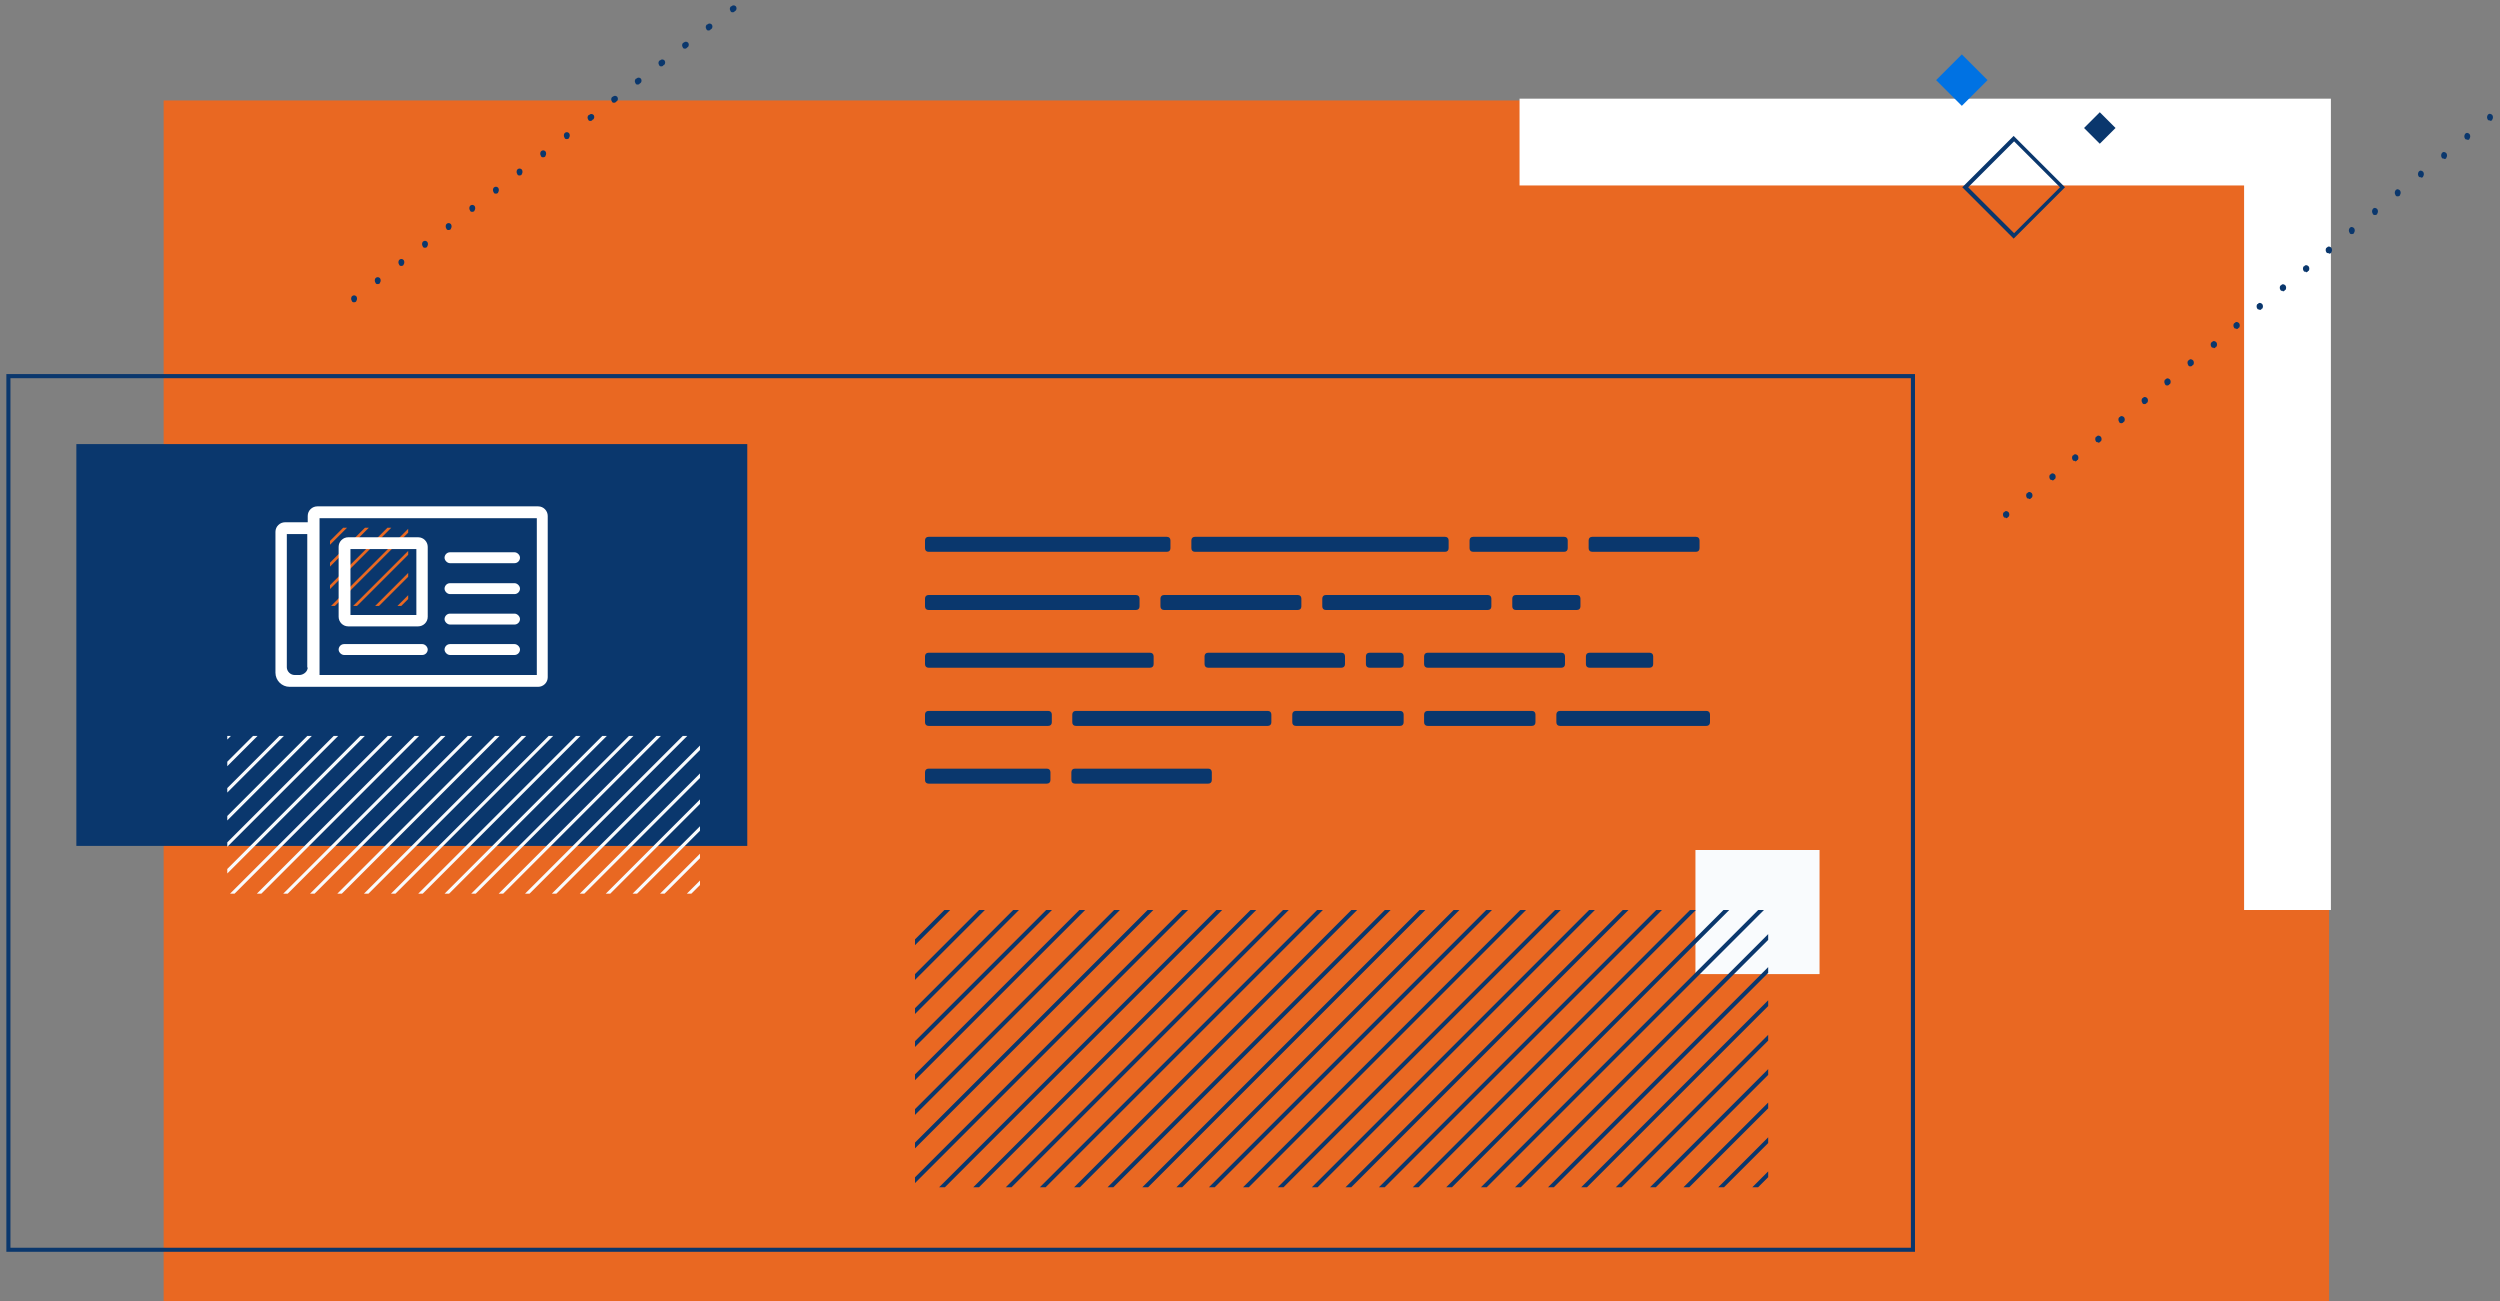
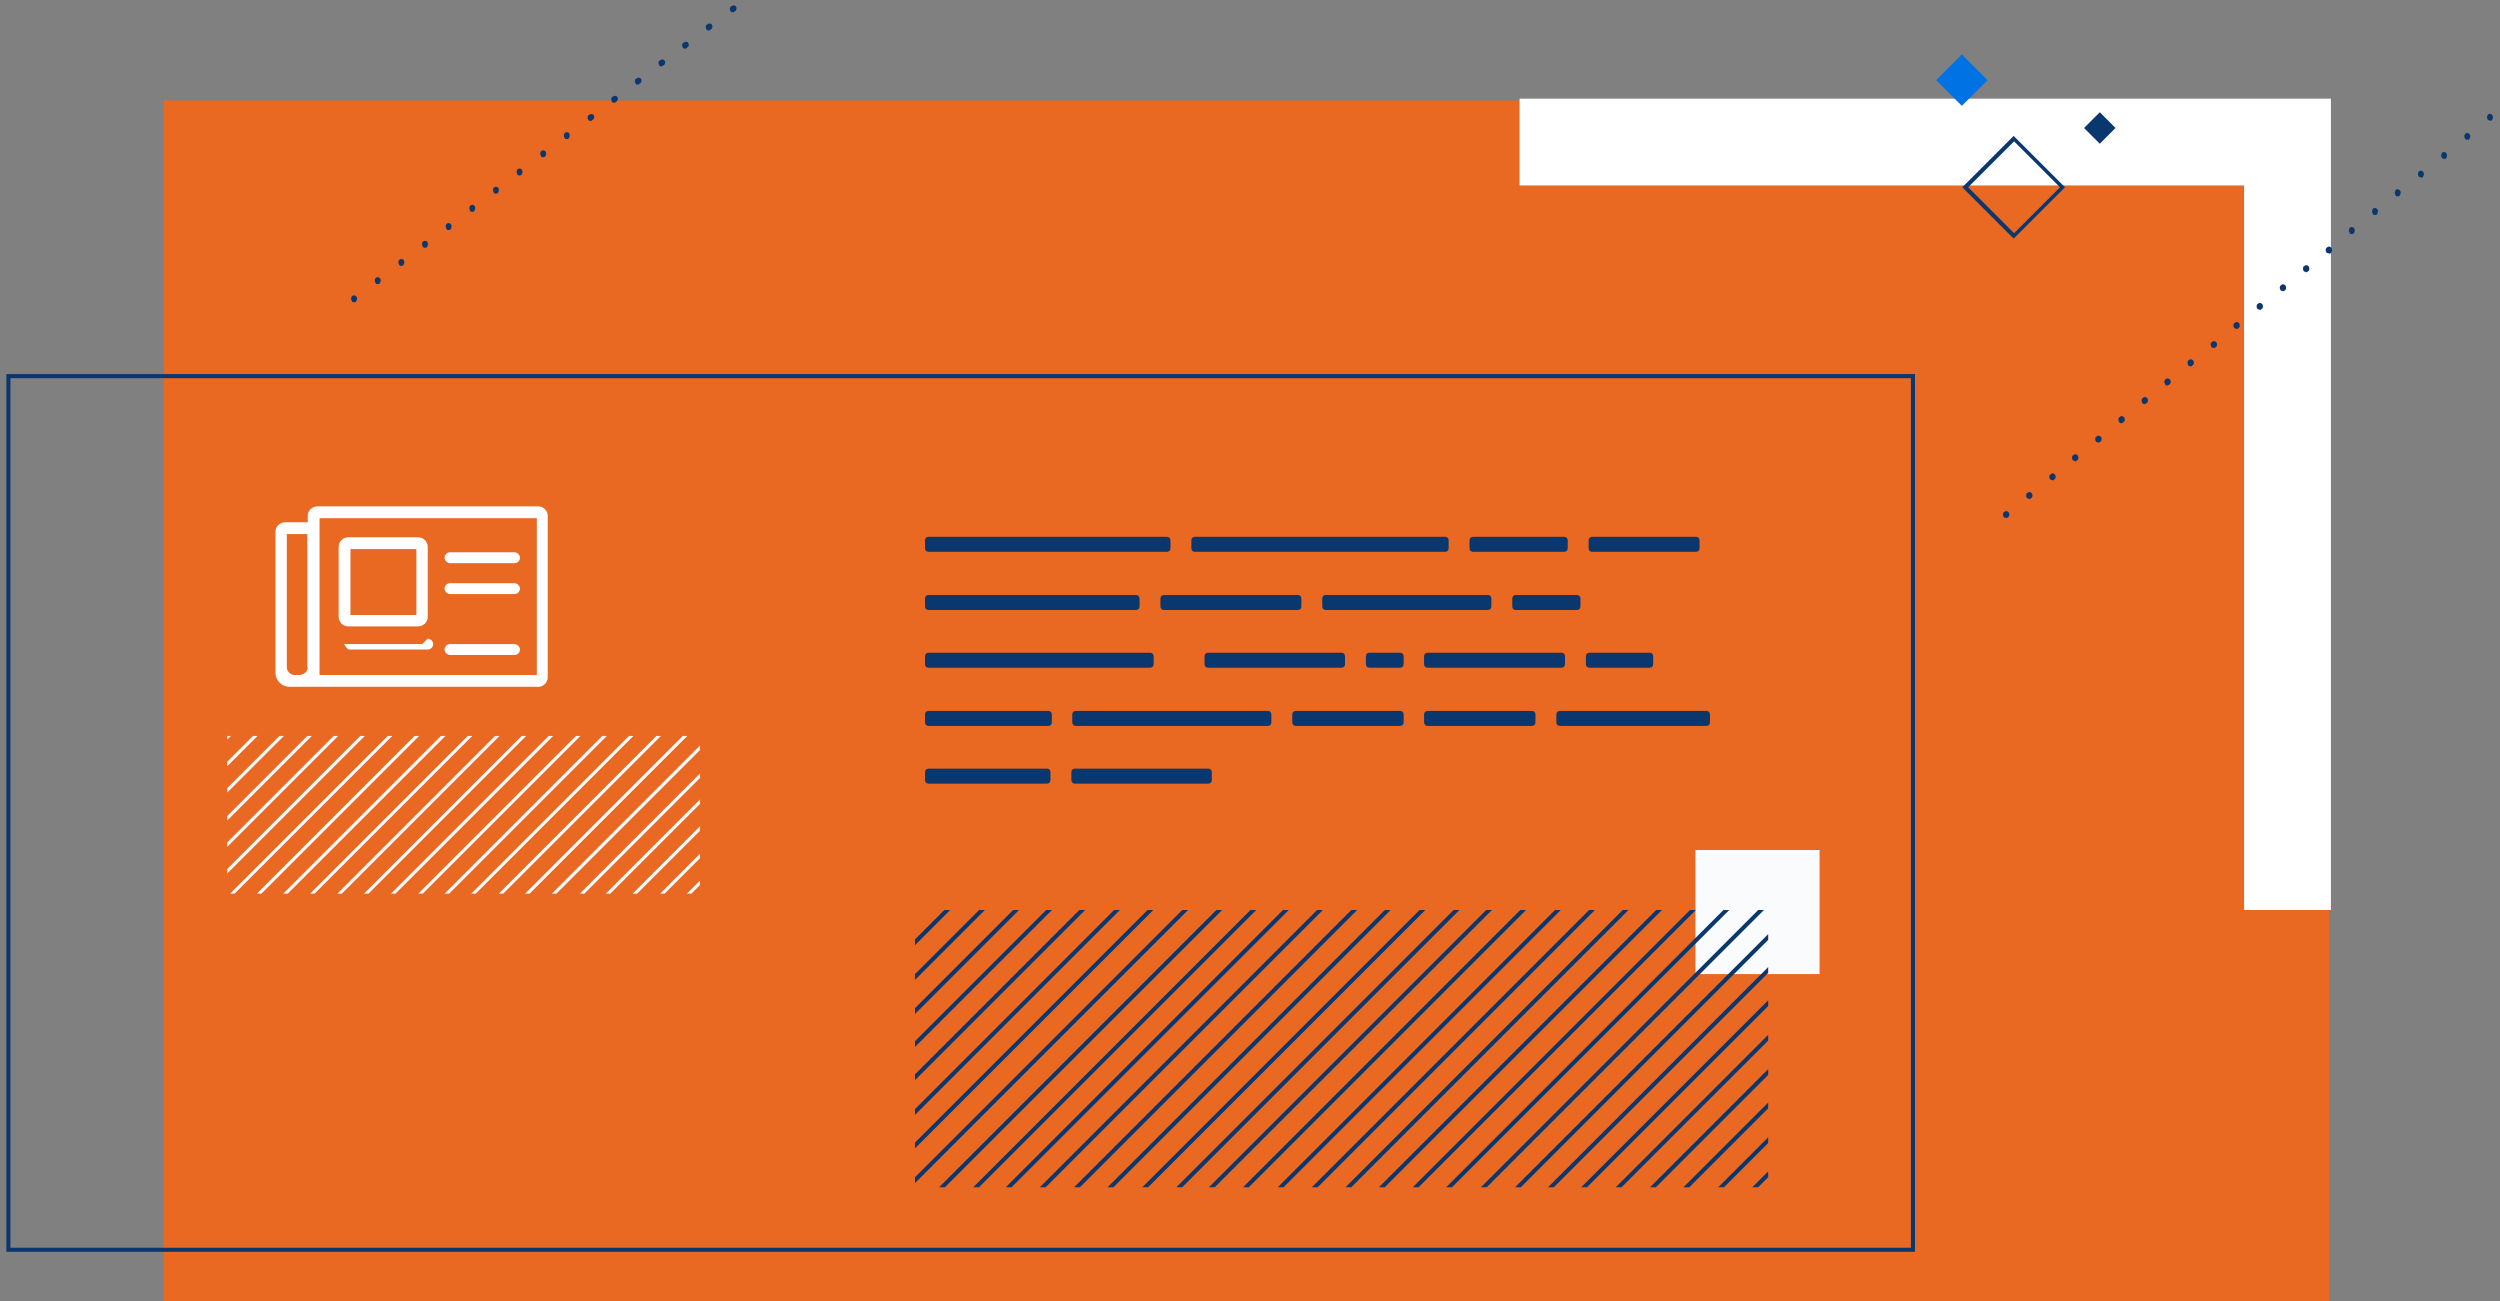
<svg xmlns="http://www.w3.org/2000/svg" id="Layer_1" data-name="Layer 1" version="1.1" viewBox="0 0 550 286.3">
  <rect x="0" y="0" width="550" height="286.3" fill="#808080" stroke="none" />
  <defs>
    <style>
      .cls-1 {
        clip-path: url(#clippath);
      }

      .cls-2 {
        fill: none;
      }

      .cls-2, .cls-3, .cls-4, .cls-5, .cls-6, .cls-7, .cls-8 {
        stroke-width: 0px;
      }

      .cls-3 {
        fill: #0072e3;
      }

      .cls-9 {
        clip-path: url(#clippath-1);
      }

      .cls-10 {
        clip-path: url(#clippath-2);
      }

      .cls-4 {
        fill: #e96822;
      }

      .cls-5 {
        fill-rule: evenodd;
      }

      .cls-5, .cls-6 {
        fill: #fff;
      }

      .cls-7 {
        fill: #0a376d;
      }

      .cls-8 {
        fill: #f9fbfd;
      }
    </style>
    <clipPath id="clippath">
      <rect class="cls-2" x="50" y="161.9" width="104" height="34.7" />
    </clipPath>
    <clipPath id="clippath-1">
      <rect class="cls-2" x="201.3" y="200.2" width="187.7" height="61" />
    </clipPath>
    <clipPath id="clippath-2">
      <rect class="cls-2" x="72.6" y="116.1" width="17.2" height="17.2" />
    </clipPath>
  </defs>
  <path class="cls-7" d="M195.4,192.5h-12.8v-12.8h12.8v12.8ZM183.5,191.6h10.9v-10.9h-10.9v10.9Z" />
  <rect class="cls-4" x="36" y="22.1" width="476.4" height="264.2" />
  <path class="cls-7" d="M421.3,275.4H1.4V82.3h419.9v193.1ZM2.3,274.5h418.1V83.2H2.3v191.3Z" />
-   <rect class="cls-7" x="16.8" y="97.7" width="147.6" height="88.4" />
  <rect class="cls-8" x="373" y="187" width="27.3" height="27.3" />
  <path class="cls-7" d="M203.5,118.9c0-.5.3-.8.8-.8h6.9c.5,0,.8.3.8.8v1.7c0,.5-.3.8-.8.8h-6.9c-.5,0-.8-.3-.8-.8v-1.7ZM210,118.9c0-.5.3-.8.8-.8h6.9c.5,0,.8.3.8.8v1.7c0,.5-.3.8-.8.8h-6.9c-.5,0-.8-.3-.8-.8v-1.7ZM216.6,118.9c0-.5.3-.8.8-.8h3.5c.5,0,.8.3.8.8v1.7c0,.5-.3.8-.8.8h-3.5c-.5,0-.8-.3-.8-.8v-1.7ZM219.7,118.9c0-.5.3-.8.8-.8h3.5c.5,0,.8.3.8.8v1.7c0,.5-.3.8-.8.8h-3.5c-.5,0-.8-.3-.8-.8v-1.7ZM222.8,118.9c0-.5.3-.8.8-.8h6.9c.5,0,.8.3.8.8v1.7c0,.5-.3.8-.8.8h-6.9c-.5,0-.8-.3-.8-.8v-1.7ZM229.4,118.9c0-.5.3-.8.8-.8h6.9c.5,0,.8.3.8.8v1.7c0,.5-.3.8-.8.8h-6.9c-.5,0-.8-.3-.8-.8v-1.7ZM235.9,118.9c0-.5.3-.8.8-.8h6.9c.5,0,.8.3.8.8v1.7c0,.5-.3.8-.8.8h-6.9c-.5,0-.8-.3-.8-.8v-1.7ZM242.5,118.9c0-.5.3-.8.8-.8h6.9c.5,0,.8.3.8.8v1.7c0,.5-.3.8-.8.8h-6.9c-.5,0-.8-.3-.8-.8v-1.7ZM249,118.9c0-.5.3-.8.8-.8h6.9c.5,0,.8.3.8.8v1.7c0,.5-.3.8-.8.8h-6.9c-.5,0-.8-.3-.8-.8v-1.7h0ZM262.1,118.9c0-.5.3-.8.8-.8h6.9c.5,0,.8.3.8.8v1.7c0,.5-.3.8-.8.8h-6.9c-.5,0-.8-.3-.8-.8v-1.7ZM268.7,118.9c0-.5.3-.8.8-.8h3.5c.5,0,.8.3.8.8v1.7c0,.5-.3.8-.8.8h-3.5c-.5,0-.8-.3-.8-.8v-1.7ZM271.8,118.9c0-.5.3-.8.8-.8h6.9c.5,0,.8.3.8.8v1.7c0,.5-.3.8-.8.8h-6.9c-.5,0-.8-.3-.8-.8v-1.7ZM278.3,118.9c0-.5.3-.8.8-.8h3.5c.5,0,.8.3.8.8v1.7c0,.5-.3.8-.8.8h-3.5c-.5,0-.8-.3-.8-.8v-1.7ZM281.5,118.9c0-.5.3-.8.8-.8h3.5c.5,0,.8.3.8.8v1.7c0,.5-.3.8-.8.8h-3.5c-.5,0-.8-.3-.8-.8v-1.7ZM284.6,118.9c0-.5.3-.8.8-.8h6.9c.5,0,.8.3.8.8v1.7c0,.5-.3.8-.8.8h-6.9c-.5,0-.8-.3-.8-.8v-1.7ZM291.1,118.9c0-.5.3-.8.8-.8h6.9c.5,0,.8.3.8.8v1.7c0,.5-.3.8-.8.8h-6.9c-.5,0-.8-.3-.8-.8v-1.7ZM297.7,118.9c0-.5.3-.8.8-.8h3.5c.5,0,.8.3.8.8v1.7c0,.5-.3.8-.8.8h-3.5c-.5,0-.8-.3-.8-.8v-1.7ZM300.8,118.9c0-.5.3-.8.8-.8h3.5c.5,0,.8.3.8.8v1.7c0,.5-.3.8-.8.8h-3.5c-.5,0-.8-.3-.8-.8v-1.7ZM303.9,118.9c0-.5.3-.8.8-.8h3.5c.5,0,.8.3.8.8v1.7c0,.5-.3.8-.8.8h-3.5c-.5,0-.8-.3-.8-.8v-1.7ZM307.1,118.9c0-.5.3-.8.8-.8h6.9c.5,0,.8.3.8.8v1.7c0,.5-.3.8-.8.8h-6.9c-.5,0-.8-.3-.8-.8v-1.7ZM313.6,118.9c0-.5.3-.8.8-.8h3.5c.5,0,.8.3.8.8v1.7c0,.5-.3.8-.8.8h-3.5c-.5,0-.8-.3-.8-.8v-1.7ZM323.3,118.9c0-.5.3-.8.8-.8h6.9c.5,0,.8.3.8.8v1.7c0,.5-.3.8-.8.8h-6.9c-.5,0-.8-.3-.8-.8v-1.7ZM329.8,118.9c0-.5.3-.8.8-.8h6.9c.5,0,.8.3.8.8v1.7c0,.5-.3.8-.8.8h-6.9c-.5,0-.8-.3-.8-.8v-1.7ZM336.4,118.9c0-.5.3-.8.8-.8h6.9c.5,0,.8.3.8.8v1.7c0,.5-.3.8-.8.8h-6.9c-.5,0-.8-.3-.8-.8v-1.7ZM349.5,118.9c0-.5.3-.8.8-.8h3.5c.5,0,.8.3.8.8v1.7c0,.5-.3.8-.8.8h-3.5c-.5,0-.8-.3-.8-.8v-1.7ZM352.6,118.9c0-.5.3-.8.8-.8h6.9c.5,0,.8.3.8.8v1.7c0,.5-.3.8-.8.8h-6.9c-.5,0-.8-.3-.8-.8v-1.7ZM359.1,118.9c0-.5.3-.8.8-.8h3.5c.5,0,.8.3.8.8v1.7c0,.5-.3.8-.8.8h-3.5c-.5,0-.8-.3-.8-.8v-1.7ZM362.3,118.9c0-.5.3-.8.8-.8h6.9c.5,0,.8.3.8.8v1.7c0,.5-.3.8-.8.8h-6.9c-.5,0-.8-.3-.8-.8v-1.7ZM368.8,118.9c0-.5.3-.8.8-.8h3.5c.5,0,.8.3.8.8v1.7c0,.5-.3.8-.8.8h-3.5c-.5,0-.8-.3-.8-.8v-1.7ZM203.5,131.7c0-.5.3-.8.8-.8h3.5c.5,0,.8.3.8.8v1.7c0,.5-.3.8-.8.8h-3.5c-.5,0-.8-.3-.8-.8v-1.7ZM206.6,131.7c0-.5.3-.8.8-.8h3.5c.5,0,.8.3.8.8v1.7c0,.5-.3.8-.8.8h-3.5c-.5,0-.8-.3-.8-.8v-1.7ZM209.8,131.7c0-.5.3-.8.8-.8h6.9c.5,0,.8.3.8.8v1.7c0,.5-.3.8-.8.8h-6.9c-.5,0-.8-.3-.8-.8v-1.7ZM216.3,131.7c0-.5.3-.8.8-.8h6.9c.5,0,.8.3.8.8v1.7c0,.5-.3.8-.8.8h-6.9c-.5,0-.8-.3-.8-.8v-1.7ZM222.8,131.7c0-.5.3-.8.8-.8h6.9c.5,0,.8.3.8.8v1.7c0,.5-.3.8-.8.8h-6.9c-.5,0-.8-.3-.8-.8v-1.7ZM229.4,131.7c0-.5.3-.8.8-.8h3.5c.5,0,.8.3.8.8v1.7c0,.5-.3.8-.8.8h-3.5c-.5,0-.8-.3-.8-.8v-1.7ZM232.5,131.7c0-.5.3-.8.8-.8h3.5c.5,0,.8.3.8.8v1.7c0,.5-.3.8-.8.8h-3.5c-.5,0-.8-.3-.8-.8v-1.7ZM235.6,131.7c0-.5.3-.8.8-.8h6.9c.5,0,.8.3.8.8v1.7c0,.5-.3.8-.8.8h-6.9c-.5,0-.8-.3-.8-.8v-1.7ZM242.2,131.7c0-.5.3-.8.8-.8h6.9c.5,0,.8.3.8.8v1.7c0,.5-.3.8-.8.8h-6.9c-.5,0-.8-.3-.8-.8v-1.7ZM255.3,131.7c0-.5.3-.8.8-.8h6.9c.5,0,.8.3.8.8v1.7c0,.5-.3.8-.8.8h-6.9c-.5,0-.8-.3-.8-.8v-1.7ZM261.8,131.7c0-.5.3-.8.8-.8h6.9c.5,0,.8.3.8.8v1.7c0,.5-.3.8-.8.8h-6.9c-.5,0-.8-.3-.8-.8v-1.7ZM268.4,131.7c0-.5.3-.8.8-.8h6.9c.5,0,.8.3.8.8v1.7c0,.5-.3.8-.8.8h-6.9c-.5,0-.8-.3-.8-.8v-1.7ZM274.9,131.7c0-.5.3-.8.8-.8h3.5c.5,0,.8.3.8.8v1.7c0,.5-.3.8-.8.8h-3.5c-.5,0-.8-.3-.8-.8v-1.7ZM278,131.7c0-.5.3-.8.8-.8h3.5c.5,0,.8.3.8.8v1.7c0,.5-.3.8-.8.8h-3.5c-.5,0-.8-.3-.8-.8v-1.7ZM281.2,131.7c0-.5.3-.8.8-.8h3.5c.5,0,.8.3.8.8v1.7c0,.5-.3.8-.8.8h-3.5c-.5,0-.8-.3-.8-.8v-1.7ZM290.9,131.7c0-.5.3-.8.8-.8h6.9c.5,0,.8.3.8.8v1.7c0,.5-.3.8-.8.8h-6.9c-.5,0-.8-.3-.8-.8v-1.7ZM297.4,131.7c0-.5.3-.8.8-.8h6.9c.5,0,.8.3.8.8v1.7c0,.5-.3.8-.8.8h-6.9c-.5,0-.8-.3-.8-.8v-1.7ZM303.9,131.7c0-.5.3-.8.8-.8h3.5c.5,0,.8.3.8.8v1.7c0,.5-.3.8-.8.8h-3.5c-.5,0-.8-.3-.8-.8v-1.7ZM307.1,131.7c0-.5.3-.8.8-.8h3.5c.5,0,.8.3.8.8v1.7c0,.5-.3.8-.8.8h-3.5c-.5,0-.8-.3-.8-.8v-1.7ZM310.2,131.7c0-.5.3-.8.8-.8h3.5c.5,0,.8.3.8.8v1.7c0,.5-.3.8-.8.8h-3.5c-.5,0-.8-.3-.8-.8v-1.7ZM313.3,131.7c0-.5.3-.8.8-.8h6.9c.5,0,.8.3.8.8v1.7c0,.5-.3.8-.8.8h-6.9c-.5,0-.8-.3-.8-.8v-1.7ZM319.9,131.7c0-.5.3-.8.8-.8h3.5c.5,0,.8.3.8.8v1.7c0,.5-.3.8-.8.8h-3.5c-.5,0-.8-.3-.8-.8v-1.7ZM323,131.7c0-.5.3-.8.8-.8h3.5c.5,0,.8.3.8.8v1.7c0,.5-.3.8-.8.8h-3.5c-.5,0-.8-.3-.8-.8v-1.7ZM332.7,131.7c0-.5.3-.8.8-.8h6.9c.5,0,.8.3.8.8v1.7c0,.5-.3.8-.8.8h-6.9c-.5,0-.8-.3-.8-.8v-1.7ZM339.2,131.7c0-.5.3-.8.8-.8h6.9c.5,0,.8.3.8.8v1.7c0,.5-.3.8-.8.8h-6.9c-.5,0-.8-.3-.8-.8v-1.7ZM203.5,144.4c0-.5.3-.8.8-.8h6.9c.5,0,.8.3.8.8v1.7c0,.5-.3.8-.8.8h-6.9c-.5,0-.8-.3-.8-.8v-1.7ZM210,144.4c0-.5.3-.8.8-.8h6.9c.5,0,.8.3.8.8v1.7c0,.5-.3.8-.8.8h-6.9c-.5,0-.8-.3-.8-.8v-1.7ZM216.6,144.4c0-.5.3-.8.8-.8h3.5c.5,0,.8.3.8.8v1.7c0,.5-.3.8-.8.8h-3.5c-.5,0-.8-.3-.8-.8v-1.7ZM219.7,144.4c0-.5.3-.8.8-.8h6.9c.5,0,.8.3.8.8v1.7c0,.5-.3.8-.8.8h-6.9c-.5,0-.8-.3-.8-.8v-1.7ZM226.3,144.4c0-.5.3-.8.8-.8h3.5c.5,0,.8.3.8.8v1.7c0,.5-.3.8-.8.8h-3.5c-.5,0-.8-.3-.8-.8v-1.7ZM229.4,144.4c0-.5.3-.8.8-.8h3.5c.5,0,.8.3.8.8v1.7c0,.5-.3.8-.8.8h-3.5c-.5,0-.8-.3-.8-.8v-1.7ZM232.5,144.4c0-.5.3-.8.8-.8h3.5c.5,0,.8.3.8.8v1.7c0,.5-.3.8-.8.8h-3.5c-.5,0-.8-.3-.8-.8v-1.7ZM235.6,144.4c0-.5.3-.8.8-.8h6.9c.5,0,.8.3.8.8v1.7c0,.5-.3.8-.8.8h-6.9c-.5,0-.8-.3-.8-.8v-1.7ZM242.2,144.4c0-.5.3-.8.8-.8h6.9c.5,0,.8.3.8.8v1.7c0,.5-.3.8-.8.8h-6.9c-.5,0-.8-.3-.8-.8v-1.7ZM248.7,144.4c0-.5.3-.8.8-.8h3.5c.5,0,.8.3.8.8v1.7c0,.5-.3.8-.8.8h-3.5c-.5,0-.8-.3-.8-.8v-1.7ZM265,144.4c0-.5.3-.8.8-.8h6.9c.5,0,.8.3.8.8v1.7c0,.5-.3.8-.8.8h-6.9c-.5,0-.8-.3-.8-.8v-1.7ZM271.5,144.4c0-.5.3-.8.8-.8h6.9c.5,0,.8.3.8.8v1.7c0,.5-.3.8-.8.8h-6.9c-.5,0-.8-.3-.8-.8v-1.7ZM278.1,144.4c0-.5.3-.8.8-.8h3.5c.5,0,.8.3.8.8v1.7c0,.5-.3.8-.8.8h-3.5c-.5,0-.8-.3-.8-.8v-1.7ZM281.2,144.4c0-.5.3-.8.8-.8h3.5c.5,0,.8.3.8.8v1.7c0,.5-.3.8-.8.8h-3.5c-.5,0-.8-.3-.8-.8v-1.7ZM284.3,144.4c0-.5.3-.8.8-.8h3.5c.5,0,.8.3.8.8v1.7c0,.5-.3.8-.8.8h-3.5c-.5,0-.8-.3-.8-.8v-1.7ZM287.4,144.4c0-.5.3-.8.8-.8h6.9c.5,0,.8.3.8.8v1.7c0,.5-.3.8-.8.8h-6.9c-.5,0-.8-.3-.8-.8v-1.7ZM300.5,144.4c0-.5.3-.8.8-.8h3.5c.5,0,.8.3.8.8v1.7c0,.5-.3.8-.8.8h-3.5c-.5,0-.8-.3-.8-.8v-1.7ZM303.7,144.4c0-.5.3-.8.8-.8h3.5c.5,0,.8.3.8.8v1.7c0,.5-.3.8-.8.8h-3.5c-.5,0-.8-.3-.8-.8v-1.7ZM313.3,144.4c0-.5.3-.8.8-.8h6.9c.5,0,.8.3.8.8v1.7c0,.5-.3.8-.8.8h-6.9c-.5,0-.8-.3-.8-.8v-1.7ZM319.9,144.4c0-.5.3-.8.8-.8h6.9c.5,0,.8.3.8.8v1.7c0,.5-.3.8-.8.8h-6.9c-.5,0-.8-.3-.8-.8v-1.7ZM326.4,144.4c0-.5.3-.8.8-.8h6.9c.5,0,.8.3.8.8v1.7c0,.5-.3.8-.8.8h-6.9c-.5,0-.8-.3-.8-.8v-1.7ZM333,144.4c0-.5.3-.8.8-.8h3.5c.5,0,.8.3.8.8v1.7c0,.5-.3.8-.8.8h-3.5c-.5,0-.8-.3-.8-.8v-1.7ZM336.1,144.4c0-.5.3-.8.8-.8h3.5c.5,0,.8.3.8.8v1.7c0,.5-.3.8-.8.8h-3.5c-.5,0-.8-.3-.8-.8v-1.7ZM339.2,144.4c0-.5.3-.8.8-.8h3.5c.5,0,.8.3.8.8v1.7c0,.5-.3.8-.8.8h-3.5c-.5,0-.8-.3-.8-.8v-1.7ZM348.9,144.4c0-.5.3-.8.8-.8h3.5c.5,0,.8.3.8.8v1.7c0,.5-.3.8-.8.8h-3.5c-.5,0-.8-.3-.8-.8v-1.7ZM352,144.4c0-.5.3-.8.8-.8h3.5c.5,0,.8.3.8.8v1.7c0,.5-.3.8-.8.8h-3.5c-.5,0-.8-.3-.8-.8v-1.7ZM355.2,144.4c0-.5.3-.8.8-.8h6.9c.5,0,.8.3.8.8v1.7c0,.5-.3.8-.8.8h-6.9c-.5,0-.8-.3-.8-.8v-1.7ZM203.5,157.2c0-.5.3-.8.8-.8h6.9c.5,0,.8.3.8.8v1.7c0,.5-.3.8-.8.8h-6.9c-.5,0-.8-.3-.8-.8v-1.7ZM210,157.2c0-.5.3-.8.8-.8h6.9c.5,0,.8.3.8.8v1.7c0,.5-.3.8-.8.8h-6.9c-.5,0-.8-.3-.8-.8v-1.7ZM216.6,157.2c0-.5.3-.8.8-.8h3.5c.5,0,.8.3.8.8v1.7c0,.5-.3.8-.8.8h-3.5c-.5,0-.8-.3-.8-.8v-1.7ZM219.7,157.2c0-.5.3-.8.8-.8h6.9c.5,0,.8.3.8.8v1.7c0,.5-.3.8-.8.8h-6.9c-.5,0-.8-.3-.8-.8v-1.7ZM226.3,157.2c0-.5.3-.8.8-.8h3.5c.5,0,.8.3.8.8v1.7c0,.5-.3.8-.8.8h-3.5c-.5,0-.8-.3-.8-.8v-1.7ZM235.9,157.2c0-.5.3-.8.8-.8h6.9c.5,0,.8.3.8.8v1.7c0,.5-.3.8-.8.8h-6.9c-.5,0-.8-.3-.8-.8v-1.7ZM242.5,157.2c0-.5.3-.8.8-.8h6.9c.5,0,.8.3.8.8v1.7c0,.5-.3.8-.8.8h-6.9c-.5,0-.8-.3-.8-.8v-1.7ZM249,157.2c0-.5.3-.8.8-.8h3.5c.5,0,.8.3.8.8v1.7c0,.5-.3.8-.8.8h-3.5c-.5,0-.8-.3-.8-.8v-1.7ZM252.2,157.2c0-.5.3-.8.8-.8h3.5c.5,0,.8.3.8.8v1.7c0,.5-.3.8-.8.8h-3.5c-.5,0-.8-.3-.8-.8v-1.7ZM255.3,157.2c0-.5.3-.8.8-.8h3.5c.5,0,.8.3.8.8v1.7c0,.5-.3.8-.8.8h-3.5c-.5,0-.8-.3-.8-.8v-1.7ZM258.4,157.2c0-.5.3-.8.8-.8h3.5c.5,0,.8.3.8.8v1.7c0,.5-.3.8-.8.8h-3.5c-.5,0-.8-.3-.8-.8v-1.7ZM261.5,157.2c0-.5.3-.8.8-.8h6.9c.5,0,.8.3.8.8v1.7c0,.5-.3.8-.8.8h-6.9c-.5,0-.8-.3-.8-.8v-1.7ZM268.1,157.2c0-.5.3-.8.8-.8h3.5c.5,0,.8.3.8.8v1.7c0,.5-.3.8-.8.8h-3.5c-.5,0-.8-.3-.8-.8v-1.7ZM271.2,157.2c0-.5.3-.8.8-.8h6.9c.5,0,.8.3.8.8v1.7c0,.5-.3.8-.8.8h-6.9c-.5,0-.8-.3-.8-.8v-1.7ZM284.3,157.2c0-.5.3-.8.8-.8h3.5c.5,0,.8.3.8.8v1.7c0,.5-.3.8-.8.8h-3.5c-.5,0-.8-.3-.8-.8v-1.7ZM287.4,157.2c0-.5.3-.8.8-.8h6.9c.5,0,.8.3.8.8v1.7c0,.5-.3.8-.8.8h-6.9c-.5,0-.8-.3-.8-.8v-1.7ZM294,157.2c0-.5.3-.8.8-.8h6.9c.5,0,.8.3.8.8v1.7c0,.5-.3.8-.8.8h-6.9c-.5,0-.8-.3-.8-.8v-1.7ZM300.5,157.2c0-.5.3-.8.8-.8h3.5c.5,0,.8.3.8.8v1.7c0,.5-.3.8-.8.8h-3.5c-.5,0-.8-.3-.8-.8v-1.7ZM303.7,157.2c0-.5.3-.8.8-.8h3.5c.5,0,.8.3.8.8v1.7c0,.5-.3.8-.8.8h-3.5c-.5,0-.8-.3-.8-.8v-1.7ZM313.3,157.2c0-.5.3-.8.8-.8h6.9c.5,0,.8.3.8.8v1.7c0,.5-.3.8-.8.8h-6.9c-.5,0-.8-.3-.8-.8v-1.7ZM319.9,157.2c0-.5.3-.8.8-.8h3.5c.5,0,.8.3.8.8v1.7c0,.5-.3.8-.8.8h-3.5c-.5,0-.8-.3-.8-.8v-1.7ZM323,157.2c0-.5.3-.8.8-.8h6.9c.5,0,.8.3.8.8v1.7c0,.5-.3.8-.8.8h-6.9c-.5,0-.8-.3-.8-.8v-1.7ZM329.6,157.2c0-.5.3-.8.8-.8h3.5c.5,0,.8.3.8.8v1.7c0,.5-.3.8-.8.8h-3.5c-.5,0-.8-.3-.8-.8v-1.7ZM332.7,157.2c0-.5.3-.8.8-.8h3.5c.5,0,.8.3.8.8v1.7c0,.5-.3.8-.8.8h-3.5c-.5,0-.8-.3-.8-.8v-1.7ZM342.4,157.2c0-.5.3-.8.8-.8h6.9c.5,0,.8.3.8.8v1.7c0,.5-.3.8-.8.8h-6.9c-.5,0-.8-.3-.8-.8v-1.7ZM348.9,157.2c0-.5.3-.8.8-.8h3.5c.5,0,.8.3.8.8v1.7c0,.5-.3.8-.8.8h-3.5c-.5,0-.8-.3-.8-.8v-1.7ZM352,157.2c0-.5.3-.8.8-.8h3.5c.5,0,.8.3.8.8v1.7c0,.5-.3.8-.8.8h-3.5c-.5,0-.8-.3-.8-.8v-1.7ZM355.2,157.2c0-.5.3-.8.8-.8h6.9c.5,0,.8.3.8.8v1.7c0,.5-.3.8-.8.8h-6.9c-.5,0-.8-.3-.8-.8v-1.7ZM361.7,157.2c0-.5.3-.8.8-.8h3.5c.5,0,.8.3.8.8v1.7c0,.5-.3.8-.8.8h-3.5c-.5,0-.8-.3-.8-.8v-1.7ZM364.8,157.2c0-.5.3-.8.8-.8h3.5c.5,0,.8.3.8.8v1.7c0,.5-.3.8-.8.8h-3.5c-.5,0-.8-.3-.8-.8v-1.7ZM368,157.2c0-.5.3-.8.8-.8h3.5c.5,0,.8.3.8.8v1.7c0,.5-.3.8-.8.8h-3.5c-.5,0-.8-.3-.8-.8v-1.7ZM371.1,157.2c0-.5.3-.8.8-.8h3.5c.5,0,.8.3.8.8v1.7c0,.5-.3.8-.8.8h-3.5c-.5,0-.8-.3-.8-.8v-1.7ZM203.5,169.9c0-.5.3-.8.8-.8h3.5c.5,0,.8.3.8.8v1.7c0,.5-.3.8-.8.8h-3.5c-.5,0-.8-.3-.8-.8v-1.7ZM206.6,169.9c0-.5.3-.8.8-.8h3.5c.5,0,.8.3.8.8v1.7c0,.5-.3.8-.8.8h-3.5c-.5,0-.8-.3-.8-.8v-1.7ZM209.8,169.9c0-.5.3-.8.8-.8h3.5c.5,0,.8.3.8.8v1.7c0,.5-.3.8-.8.8h-3.5c-.5,0-.8-.3-.8-.8v-1.7ZM212.9,169.9c0-.5.3-.8.8-.8h3.5c.5,0,.8.3.8.8v1.7c0,.5-.3.8-.8.8h-3.5c-.5,0-.8-.3-.8-.8v-1.7ZM216,169.9c0-.5.3-.8.8-.8h6.9c.5,0,.8.3.8.8v1.7c0,.5-.3.8-.8.8h-6.9c-.5,0-.8-.3-.8-.8v-1.7ZM222.6,169.9c0-.5.3-.8.8-.8h6.9c.5,0,.8.3.8.8v1.7c0,.5-.3.8-.8.8h-6.9c-.5,0-.8-.3-.8-.8v-1.7ZM235.7,169.9c0-.5.3-.8.8-.8h6.9c.5,0,.8.3.8.8v1.7c0,.5-.3.8-.8.8h-6.9c-.5,0-.8-.3-.8-.8v-1.7ZM242.2,169.9c0-.5.3-.8.8-.8h6.9c.5,0,.8.3.8.8v1.7c0,.5-.3.8-.8.8h-6.9c-.5,0-.8-.3-.8-.8v-1.7ZM248.7,169.9c0-.5.3-.8.8-.8h3.5c.5,0,.8.3.8.8v1.7c0,.5-.3.8-.8.8h-3.5c-.5,0-.8-.3-.8-.8v-1.7ZM251.9,169.9c0-.5.3-.8.8-.8h3.5c.5,0,.8.3.8.8v1.7c0,.5-.3.8-.8.8h-3.5c-.5,0-.8-.3-.8-.8v-1.7h0ZM255,169.9c0-.5.3-.8.8-.8h6.9c.5,0,.8.3.8.8v1.7c0,.5-.3.8-.8.8h-6.9c-.5,0-.8-.3-.8-.8v-1.7h0ZM261.5,169.9c0-.5.3-.8.8-.8h3.5c.5,0,.8.3.8.8v1.7c0,.5-.3.8-.8.8h-3.5c-.5,0-.8-.3-.8-.8v-1.7Z" />
  <g class="cls-1">
    <g>
      <rect class="cls-8" x="127.4" y="177" width="145.8" height=".7" transform="translate(-66.8 193.6) rotate(-45)" />
      <rect class="cls-8" x="80.2" y="176.9" width="145.8" height=".7" transform="translate(-80.5 160.2) rotate(-45)" />
      <rect class="cls-8" x="103.8" y="177" width="145.8" height=".7" transform="translate(-73.7 176.9) rotate(-45)" />
      <rect class="cls-8" x="56.6" y="177" width="145.8" height=".7" transform="translate(-87.5 143.5) rotate(-45)" />
      <rect class="cls-8" x="121.5" y="177" width="145.8" height=".7" transform="translate(-68.5 189.4) rotate(-45)" />
      <rect class="cls-8" x="74.3" y="177.1" width="145.8" height=".7" transform="translate(-82.3 156) rotate(-45)" />
      <rect class="cls-8" x="97.9" y="177" width="145.8" height=".7" transform="translate(-75.4 172.8) rotate(-45)" />
      <rect class="cls-8" x="50.6" y="176.9" width="145.8" height=".7" transform="translate(-89.2 139.3) rotate(-45)" />
      <rect class="cls-8" x="115.7" y="177" width="145.8" height=".7" transform="translate(-70.2 185.3) rotate(-45)" />
      <rect class="cls-8" x="68.3" y="177" width="145.8" height=".7" transform="translate(-84.1 151.8) rotate(-45)" />
      <rect class="cls-8" x="92.1" y="177" width="145.8" height=".7" transform="translate(-77.1 168.6) rotate(-45)" />
      <rect class="cls-8" x="44.7" y="177" width="145.8" height=".7" transform="translate(-91 135.1) rotate(-45)" />
      <rect class="cls-8" x="109.7" y="177" width="145.8" height=".7" transform="translate(-71.9 181) rotate(-45)" />
      <rect class="cls-8" x="62.4" y="177" width="145.8" height=".7" transform="translate(-85.8 147.6) rotate(-45)" />
      <rect class="cls-8" x="86.1" y="176.9" width="145.8" height=".7" transform="translate(-78.8 164.4) rotate(-45)" />
      <rect class="cls-8" x="38.9" y="177" width="145.8" height=".7" transform="translate(-92.7 131) rotate(-45)" />
      <rect class="cls-8" x="32.9" y="177" width="145.8" height=".7" transform="translate(-94.4 126.7) rotate(-45)" />
      <rect class="cls-8" x="27" y="176.9" width="145.8" height=".7" transform="translate(-96.1 122.6) rotate(-45)" />
      <rect class="cls-8" x="21.1" y="177" width="145.8" height=".7" transform="translate(-97.9 118.4) rotate(-45)" />
      <rect class="cls-8" x="15.1" y="177" width="145.8" height=".7" transform="translate(-99.7 114.2) rotate(-45)" />
      <rect class="cls-8" x="-32.1" y="176.9" width="145.8" height=".7" transform="translate(-113.4 80.8) rotate(-45)" />
      <rect class="cls-8" x="-8.5" y="176.9" width="145.8" height=".7" transform="translate(-106.5 97.5) rotate(-45)" />
      <rect class="cls-8" x="-55.7" y="177" width="145.8" height=".7" transform="translate(-120.4 64.1) rotate(-45)" />
      <rect class="cls-8" x="9.2" y="177" width="145.8" height=".7" transform="translate(-101.4 110) rotate(-45)" />
      <rect class="cls-8" x="-38" y="177" width="145.8" height=".7" transform="translate(-115.2 76.6) rotate(-45)" />
      <rect class="cls-8" x="-14.4" y="177" width="145.8" height=".7" transform="translate(-108.3 93.3) rotate(-45)" />
      <rect class="cls-8" x="-61.7" y="177" width="145.8" height=".7" transform="translate(-122.1 59.8) rotate(-45)" />
      <rect class="cls-8" x="3.4" y="177" width="145.8" height=".7" transform="translate(-103.1 105.9) rotate(-45)" />
      <rect class="cls-8" x="-44" y="177" width="145.8" height=".7" transform="translate(-117 72.4) rotate(-45)" />
      <rect class="cls-8" x="-20.2" y="177" width="145.8" height=".7" transform="translate(-110 89.2) rotate(-45)" />
      <rect class="cls-8" x="-67.6" y="176.9" width="145.8" height=".7" transform="translate(-123.8 55.7) rotate(-45)" />
      <rect class="cls-8" x="-2.5" y="177" width="145.8" height=".7" transform="translate(-104.8 101.7) rotate(-45)" />
      <rect class="cls-8" x="-49.9" y="177" width="145.8" height=".7" transform="translate(-118.7 68.2) rotate(-45)" />
      <rect class="cls-8" x="-26.2" y="176.9" width="145.8" height=".7" transform="translate(-111.7 84.9) rotate(-45)" />
      <rect class="cls-8" x="-73.4" y="177" width="145.8" height=".7" transform="translate(-125.6 51.6) rotate(-45)" />
    </g>
  </g>
  <g class="cls-9">
    <g>
      <rect class="cls-7" x="355.5" y="236.6" width="183.9" height=".9" transform="translate(-36.5 385.8) rotate(-45)" />
      <rect class="cls-7" x="295.8" y="236.6" width="183.9" height=".9" transform="translate(-54 343.6) rotate(-45)" />
      <rect class="cls-7" x="325.6" y="236.5" width="183.9" height=".9" transform="translate(-45.3 364.7) rotate(-45)" />
      <rect class="cls-7" x="266" y="236.6" width="183.9" height=".9" transform="translate(-62.7 322.6) rotate(-45)" />
      <rect class="cls-7" x="348" y="236.6" width="183.9" height=".9" transform="translate(-38.7 380.5) rotate(-45)" />
      <rect class="cls-7" x="288.4" y="236.5" width="183.9" height=".9" transform="translate(-56.2 338.4) rotate(-45)" />
      <rect class="cls-7" x="318.3" y="236.6" width="183.9" height=".9" transform="translate(-47.4 359.5) rotate(-45)" />
      <rect class="cls-7" x="258.5" y="236.6" width="183.9" height=".9" transform="translate(-64.9 317.3) rotate(-45)" />
      <rect class="cls-7" x="340.5" y="236.6" width="183.9" height=".9" transform="translate(-40.9 375.2) rotate(-45)" />
      <rect class="cls-7" x="280.9" y="236.5" width="183.9" height=".9" transform="translate(-58.4 333) rotate(-45)" />
      <rect class="cls-7" x="310.8" y="236.6" width="183.9" height=".9" transform="translate(-49.6 354.2) rotate(-45)" />
      <rect class="cls-7" x="251.1" y="236.5" width="183.9" height=".9" transform="translate(-67.1 312) rotate(-45)" />
      <rect class="cls-7" x="333.1" y="236.5" width="183.9" height=".9" transform="translate(-43.1 370) rotate(-45)" />
      <rect class="cls-7" x="273.6" y="236.5" width="183.9" height=".9" transform="translate(-60.5 327.8) rotate(-45)" />
      <rect class="cls-7" x="303.3" y="236.5" width="183.9" height=".9" transform="translate(-51.8 348.9) rotate(-45)" />
      <rect class="cls-7" x="243.6" y="236.6" width="183.9" height=".9" transform="translate(-69.3 306.7) rotate(-45)" />
      <rect class="cls-7" x="236.3" y="236.5" width="183.9" height=".9" transform="translate(-71.4 301.5) rotate(-45)" />
      <rect class="cls-7" x="228.8" y="236.6" width="183.9" height=".9" transform="translate(-73.6 296.2) rotate(-45)" />
      <rect class="cls-7" x="221.3" y="236.6" width="183.9" height=".9" transform="translate(-75.8 291) rotate(-45)" />
      <rect class="cls-7" x="213.8" y="236.6" width="183.9" height=".9" transform="translate(-78 285.7) rotate(-45)" />
      <rect class="cls-7" x="154.2" y="236.5" width="183.9" height=".9" transform="translate(-95.5 243.5) rotate(-45)" />
      <rect class="cls-7" x="184.1" y="236.6" width="183.9" height=".9" transform="translate(-86.7 264.6) rotate(-45)" />
      <rect class="cls-7" x="124.4" y="236.5" width="183.9" height=".9" transform="translate(-104.2 222.4) rotate(-45)" />
      <rect class="cls-7" x="206.4" y="236.5" width="183.9" height=".9" transform="translate(-80.2 280.4) rotate(-45)" />
      <rect class="cls-7" x="146.9" y="236.6" width="183.9" height=".9" transform="translate(-97.6 238.3) rotate(-45)" />
      <rect class="cls-7" x="176.6" y="236.5" width="183.9" height=".9" transform="translate(-88.9 259.3) rotate(-45)" />
      <rect class="cls-7" x="116.9" y="236.6" width="183.9" height=".9" transform="translate(-106.4 217.1) rotate(-45)" />
      <rect class="cls-7" x="198.9" y="236.5" width="183.9" height=".9" transform="translate(-82.4 275.1) rotate(-45)" />
      <rect class="cls-7" x="139.4" y="236.6" width="183.9" height=".9" transform="translate(-99.8 233) rotate(-45)" />
      <rect class="cls-7" x="169.1" y="236.6" width="183.9" height=".9" transform="translate(-91.1 254) rotate(-45)" />
      <rect class="cls-7" x="109.5" y="236.5" width="183.9" height=".9" transform="translate(-108.6 211.8) rotate(-45)" />
      <rect class="cls-7" x="191.6" y="236.6" width="183.9" height=".9" transform="translate(-84.5 269.9) rotate(-45)" />
      <rect class="cls-7" x="131.9" y="236.6" width="183.9" height=".9" transform="translate(-102 227.7) rotate(-45)" />
      <rect class="cls-7" x="161.7" y="236.5" width="183.9" height=".9" transform="translate(-93.3 248.8) rotate(-45)" />
      <rect class="cls-7" x="102.1" y="236.5" width="183.9" height=".9" transform="translate(-110.7 206.6) rotate(-45)" />
      <rect class="cls-7" x="94.7" y="236.6" width="183.9" height=".9" transform="translate(-112.9 201.4) rotate(-45)" />
      <rect class="cls-7" x="87.1" y="236.6" width="183.9" height=".9" transform="translate(-115.1 196.1) rotate(-45)" />
      <rect class="cls-7" x="79.7" y="236.5" width="183.9" height=".9" transform="translate(-117.3 190.8) rotate(-45)" />
    </g>
  </g>
  <path class="cls-5" d="M494.2,40.4h-159.4v-18.2h177.6v177.6h-18.2V40.4h0Z" />
  <path class="cls-6" d="M512.8,200.2h-19.1V40.8h-159.4v-19.1h178.5v178.5ZM494.6,199.3h17.3V22.6h-176.7v17.3h159.4v159.4Z" />
  <path class="cls-7" d="M441.3,113.9c-.2,0-.4,0-.5-.2-.2-.3-.2-.7,0-1h.1c.3-.4.7-.3,1,0,.2.3.2.7,0,1h-.1c-.1.2-.3.3-.4.3h-.1ZM446.4,109.7c-.2,0-.4,0-.5-.2-.2-.3-.2-.7,0-1h.1c.3-.4.7-.3,1,0,.2.3.2.7,0,1h-.1c-.1.2-.3.3-.4.3h-.1ZM451.5,105.6c-.2,0-.4,0-.5-.2-.2-.3-.2-.7,0-1h.1c.3-.4.7-.3,1,0,.2.3.2.7,0,1h-.1c-.1.2-.3.3-.4.3h-.1ZM456.5,101.4c-.2,0-.4,0-.5-.2-.2-.3-.2-.7,0-1h.1c.3-.4.7-.3,1,0,.2.3.2.7,0,1h-.1c-.1.2-.3.3-.4.3h-.1ZM461.6,97.3c-.2,0-.4,0-.5-.2-.2-.3-.2-.7,0-1h.1c.3-.4.7-.3,1,0,.2.3.2.7,0,1h-.1c-.1.2-.3.3-.4.3h-.1ZM466.7,93.1c-.2,0-.4,0-.5-.3-.2-.3-.2-.7,0-1h.1c.3-.4.7-.3,1,0,.2.3.2.7,0,1h-.1c-.1.2-.3.3-.4.3h-.1ZM471.8,88.9c-.2,0-.4,0-.5-.3-.2-.3-.2-.7,0-1h.1c.3-.4.7-.3,1,0,.2.3.2.7,0,1h-.1c-.1.2-.3.3-.4.3h-.1ZM476.8,84.8c-.2,0-.4,0-.5-.3-.2-.3-.2-.7,0-1h.1c.3-.4.7-.3,1,0,.2.3.2.7,0,1h-.1c-.1.2-.3.3-.4.3h-.1ZM481.9,80.6c-.2,0-.4,0-.5-.3-.2-.3-.2-.7,0-1h.1c.3-.4.7-.3,1,0,.2.3.2.7,0,1h-.1c-.1.2-.3.3-.4.3h-.1ZM487,76.5c-.2,0-.4,0-.5-.2-.2-.3-.2-.7,0-1h.1c.3-.4.7-.3,1,0,.2.3.2.7,0,1h-.1c-.1.2-.3.3-.4.3h-.1ZM492,72.3c-.2,0-.4,0-.5-.2-.2-.3-.2-.7,0-1h.1c.3-.4.7-.3,1,0,.2.3.2.7,0,1h-.1c-.1.2-.3.3-.4.3h-.1ZM497.1,68.1c-.2,0-.4,0-.5-.2-.2-.3-.2-.7,0-1h.1c.3-.4.7-.3,1,0,.2.3.2.7,0,1h-.1c-.1.2-.3.3-.4.3h-.1ZM502.2,64c-.2,0-.4,0-.5-.2-.2-.3-.2-.7,0-1h.1c.3-.4.7-.3,1,0,.2.3.2.7,0,1h-.1c-.1.2-.3.3-.4.3h-.1ZM507.3,59.8c-.2,0-.4,0-.5-.2-.2-.3-.2-.7,0-1h.1c.3-.4.7-.3,1,0,.2.3.2.7,0,1h-.1c-.1.2-.3.3-.4.3h-.1ZM512.3,55.7c-.2,0-.4,0-.5-.2-.2-.3-.2-.7,0-1h.1c.3-.4.7-.3,1,0,.2.3.2.7,0,1h0c0,.2-.3.3-.4.3h-.1ZM517.4,51.5c-.2,0-.4,0-.5-.3-.2-.3-.2-.7,0-1h0c.3-.4.7-.3,1,0,.2.3.2.7,0,1h0c0,.2-.3.3-.4.3h0ZM522.5,47.3c-.2,0-.4,0-.5-.3-.2-.3-.2-.7,0-1h0c.3-.4.7-.3,1,0,.2.3.2.7,0,1h0c0,.2-.3.3-.4.3h0ZM527.5,43.2c-.2,0-.4,0-.5-.3-.2-.3-.2-.7,0-1h0c.3-.4.7-.3,1,0,.2.3.2.7,0,1h0c0,.2-.3.3-.4.3h0ZM532.6,39c-.2,0-.4,0-.5-.2-.2-.3-.2-.7,0-1h0c.3-.4.7-.3,1,0,.2.3.2.7,0,1h0c0,.2-.3.3-.4.3h0ZM537.7,34.9c-.2,0-.4,0-.5-.2-.2-.3-.2-.7,0-1h0c.3-.4.7-.3,1,0,.2.3.2.7,0,1h0c0,.2-.3.3-.4.3h0ZM542.8,30.7c-.2,0-.4,0-.5-.2-.2-.3-.2-.7,0-1h0c.3-.4.7-.3,1,0,.2.3.2.7,0,1h0c0,.2-.3.3-.4.3h0ZM547.8,26.5c-.2,0-.4,0-.5-.2-.2-.3-.2-.7,0-1h0c.3-.4.7-.3,1,0,.2.3.2.7,0,1h0c0,.2-.3.3-.4.3h0Z" />
  <path class="cls-7" d="M77.9,66.5c-.2,0-.4,0-.5-.3-.2-.3-.2-.7,0-1h0c.3-.3.7-.3,1,0,.2.3.2.7,0,1h0c0,.2-.3.3-.4.3h0ZM83.1,62.5c-.2,0-.4,0-.5-.3-.2-.3-.2-.7,0-1h0c.3-.3.7-.3,1,0,.2.3.2.7,0,1h0c0,.2-.3.3-.4.3h0ZM88.3,58.5c-.2,0-.4,0-.5-.3-.2-.3-.2-.7,0-1h0c.3-.3.7-.3,1,0,.2.3.2.7,0,1h0c0,.2-.3.3-.4.3h0ZM93.5,54.5c-.2,0-.4,0-.5-.3-.2-.3-.2-.7,0-1h0c.3-.3.7-.3,1,0,.2.3.2.7,0,1h0c0,.2-.3.3-.4.3h0ZM98.7,50.6c-.2,0-.4,0-.5-.3-.2-.3-.2-.7,0-1h0c.3-.3.7-.3,1,0,.2.3.2.7,0,1h0c0,.2-.3.3-.4.3h0ZM103.9,46.6c-.2,0-.4,0-.5-.3-.2-.3-.2-.7,0-1h0c.3-.3.7-.3,1,0,.2.3.2.7,0,1h0c0,.2-.3.3-.4.3h0ZM109.1,42.6c-.2,0-.4,0-.5-.3-.2-.3-.2-.7,0-1h0c.3-.3.7-.3,1,0,.2.3.2.7,0,1h0c0,.2-.3.3-.4.3h0ZM114.3,38.6c-.2,0-.4,0-.5-.3-.2-.3-.2-.7,0-1h0c.3-.3.7-.3,1,0,.2.3.2.7,0,1h0c0,.2-.3.3-.4.3h0ZM119.5,34.6c-.2,0-.4,0-.5-.3-.2-.3-.2-.7,0-1h0c.3-.3.7-.3,1,0,.2.3.2.7,0,1h0c0,.2-.3.3-.4.3h0ZM124.7,30.6c-.2,0-.4,0-.5-.3-.2-.3-.2-.7,0-1h0c.3-.3.7-.3,1,0,.2.3.2.7,0,1h0c0,.2-.3.3-.4.3h0ZM129.9,26.6c-.2,0-.4,0-.5-.3-.2-.3-.2-.7.1-1h.1c.3-.3.7-.3,1,0,.2.3.2.7-.1,1h-.1c-.1.2-.3.3-.4.3h-.1ZM135.1,22.6c-.2,0-.4,0-.5-.3-.2-.3-.2-.7.1-1h.1c.3-.3.7-.3,1,0,.2.3.2.7-.1,1h-.1c-.1.2-.3.3-.4.3h-.1ZM140.3,18.6c-.2,0-.4,0-.5-.3-.2-.3-.2-.7.1-1h.1c.3-.3.7-.3,1,0,.2.3.2.7-.1,1h-.1c-.1.2-.3.3-.4.3h-.1ZM145.5,14.6c-.2,0-.4,0-.5-.3-.2-.3-.2-.7.1-1h.1c.3-.3.7-.3,1,0,.2.3.2.7-.1,1h-.1c-.1.2-.3.3-.4.3h-.1ZM150.7,10.7c-.2,0-.4,0-.5-.3-.2-.3-.2-.7.1-1h.1c.3-.3.7-.3,1,0,.2.3.2.7-.1,1h-.1c-.1.2-.3.3-.4.3h-.1ZM155.9,6.7c-.2,0-.4,0-.5-.3-.2-.3-.2-.7.1-1h.1c.3-.3.7-.3,1,0,.2.3.2.7-.1,1h-.1c-.1.2-.3.3-.4.3h-.1ZM161.2,2.7c-.2,0-.4,0-.5-.3-.2-.3-.2-.7.1-1h.1c.3-.3.7-.3,1,0,.2.3.2.7-.1,1h-.1c-.1.2-.3.3-.4.3h-.1Z" />
  <path class="cls-7" d="M443,52.5l-11.3-11.3,11.3-11.3,11.3,11.3-11.3,11.3ZM433,41.2l10.1,10.1,10.1-10.1-10.1-10.1-10.1,10.1Z" />
  <rect class="cls-3" x="427.6" y="13.7" width="8" height="8" transform="translate(113.9 310.3) rotate(-45)" />
  <rect class="cls-7" x="459.5" y="25.7" width="4.9" height="4.9" transform="translate(115.4 334.9) rotate(-45)" />
  <g class="cls-10">
    <g>
      <rect class="cls-4" x="82.9" y="126.6" width="119.6" height=".6" transform="translate(-48 138.1) rotate(-45)" />
      <rect class="cls-4" x="44.1" y="126.5" width="119.6" height=".6" transform="translate(-59.2 110.6) rotate(-45)" />
      <rect class="cls-4" x="63.5" y="126.7" width="119.6" height=".6" transform="translate(-53.7 124.4) rotate(-45)" />
      <rect class="cls-4" x="24.8" y="126.5" width="119.6" height=".6" transform="translate(-64.9 97) rotate(-45)" />
      <rect class="cls-4" x="78.1" y="126.5" width="119.6" height=".6" transform="translate(-49.3 134.7) rotate(-45)" />
      <rect class="cls-4" x="39.3" y="126.6" width="119.6" height=".6" transform="translate(-60.7 107.2) rotate(-45)" />
      <rect class="cls-4" x="58.7" y="126.6" width="119.6" height=".6" transform="translate(-55 120.9) rotate(-45)" />
      <rect class="cls-4" x="19.9" y="126.6" width="119.6" height=".6" transform="translate(-66.4 93.5) rotate(-45)" />
      <rect class="cls-4" x="73.2" y="126.6" width="119.6" height=".6" transform="translate(-50.8 131.2) rotate(-45)" />
      <rect class="cls-4" x="34.5" y="126.6" width="119.6" height=".6" transform="translate(-62.1 103.8) rotate(-45)" />
      <rect class="cls-4" x="53.9" y="126.5" width="119.6" height=".6" transform="translate(-56.4 117.6) rotate(-45)" />
      <rect class="cls-4" x="15.1" y="126.6" width="119.6" height=".6" transform="translate(-67.8 90.1) rotate(-45)" />
      <rect class="cls-4" x="68.4" y="126.6" width="119.6" height=".6" transform="translate(-52.2 127.8) rotate(-45)" />
      <rect class="cls-4" x="29.6" y="126.6" width="119.6" height=".6" transform="translate(-63.6 100.4) rotate(-45)" />
      <rect class="cls-4" x="49" y="126.6" width="119.6" height=".6" transform="translate(-57.9 114.1) rotate(-45)" />
      <rect class="cls-4" x="10.2" y="126.5" width="119.6" height=".6" transform="translate(-69.2 86.7) rotate(-45)" />
      <rect class="cls-4" x="5.4" y="126.5" width="119.6" height=".6" transform="translate(-70.6 83.3) rotate(-45)" />
      <rect class="cls-4" x=".5" y="126.6" width="119.6" height=".6" transform="translate(-72.1 79.8) rotate(-45)" />
      <rect class="cls-4" x="-4.4" y="126.6" width="119.6" height=".6" transform="translate(-73.5 76.4) rotate(-45)" />
      <rect class="cls-4" x="-9.2" y="126.6" width="119.6" height=".6" transform="translate(-74.9 72.9) rotate(-45)" />
      <rect class="cls-4" x="-48" y="126.6" width="119.6" height=".6" transform="translate(-86.3 45.5) rotate(-45)" />
      <rect class="cls-4" x="-28.6" y="126.6" width="119.6" height=".6" transform="translate(-80.6 59.2) rotate(-45)" />
      <rect class="cls-4" x="-67.4" y="126.6" width="119.6" height=".6" transform="translate(-92 31.8) rotate(-45)" />
      <rect class="cls-4" x="-14" y="126.6" width="119.6" height=".6" transform="translate(-76.3 69.5) rotate(-45)" />
      <rect class="cls-4" x="-52.8" y="126.6" width="119.6" height=".6" transform="translate(-87.7 42.1) rotate(-45)" />
      <rect class="cls-4" x="-33.4" y="126.6" width="119.6" height=".6" transform="translate(-82 55.8) rotate(-45)" />
      <rect class="cls-4" x="-72.2" y="126.6" width="119.6" height=".6" transform="translate(-93.4 28.4) rotate(-45)" />
      <rect class="cls-4" x="-18.9" y="126.6" width="119.6" height=".6" transform="translate(-77.8 66.1) rotate(-45)" />
      <rect class="cls-4" x="-57.7" y="126.6" width="119.6" height=".6" transform="translate(-89.1 38.6) rotate(-45)" />
      <rect class="cls-4" x="-38.3" y="126.6" width="119.6" height=".6" transform="translate(-83.5 52.4) rotate(-45)" />
      <rect class="cls-4" x="-77.1" y="126.6" width="119.6" height=".6" transform="translate(-94.8 24.9) rotate(-45)" />
      <rect class="cls-4" x="-23.7" y="126.5" width="119.6" height=".6" transform="translate(-79.1 62.7) rotate(-45)" />
      <rect class="cls-4" x="-62.5" y="126.6" width="119.6" height=".6" transform="translate(-90.5 35.2) rotate(-45)" />
      <rect class="cls-4" x="-43.1" y="126.5" width="119.6" height=".6" transform="translate(-84.8 49) rotate(-45)" />
      <rect class="cls-4" x="-81.9" y="126.6" width="119.6" height=".6" transform="translate(-96.2 21.5) rotate(-45)" />
    </g>
  </g>
  <path class="cls-6" d="M92,118.2h-15.4c-1.1,0-2.1.9-2.1,2.1v15.4c0,1.1.9,2.1,2.1,2.1h15.4c1.1,0,2.1-.9,2.1-2.1v-15.4c0-1.1-.9-2.1-2.1-2.1h0ZM91.6,135.3h-14.5v-14.5h14.5v14.5Z" />
-   <path class="cls-6" d="M92.9,141.7h-17.2c-.7,0-1.2.6-1.2,1.2s.6,1.2,1.2,1.2h17.2c.7,0,1.2-.6,1.2-1.2s-.6-1.2-1.2-1.2Z" />
+   <path class="cls-6" d="M92.9,141.7h-17.2s.6,1.2,1.2,1.2h17.2c.7,0,1.2-.6,1.2-1.2s-.6-1.2-1.2-1.2Z" />
  <path class="cls-6" d="M118.5,111.4h-48.7c-1.1,0-2.1.9-2.1,2.1v1.4h-5c-1.1,0-2.1.9-2.1,2.1v31c0,1.7,1.4,3.1,3.1,3.1h54.7c1.1,0,2.1-.9,2.1-2.1v-35.5c0-1.1-.9-2.1-2.1-2.1h0ZM67.7,146.8c0,.9-.8,1.6-1.7,1.7h-1.2c-.9,0-1.7-.8-1.7-1.7v-29.3h4.5v29.4h0ZM118.1,148.5h-47.8v-31.5h0v-3h47.8v34.6h0Z" />
  <path class="cls-6" d="M113.2,141.7h-14.2c-.7,0-1.2.6-1.2,1.2s.6,1.2,1.2,1.2h14.2c.7,0,1.2-.6,1.2-1.2s-.6-1.2-1.2-1.2Z" />
  <path class="cls-6" d="M113.2,121.5h-14.2c-.7,0-1.2.6-1.2,1.2s.6,1.2,1.2,1.2h14.2c.7,0,1.2-.6,1.2-1.2s-.6-1.2-1.2-1.2Z" />
  <path class="cls-6" d="M113.2,128.3h-14.2c-.7,0-1.2.6-1.2,1.2s.6,1.2,1.2,1.2h14.2c.7,0,1.2-.6,1.2-1.2s-.6-1.2-1.2-1.2Z" />
-   <path class="cls-6" d="M113.2,135h-14.2c-.7,0-1.2.6-1.2,1.2s.6,1.2,1.2,1.2h14.2c.7,0,1.2-.6,1.2-1.2s-.6-1.2-1.2-1.2Z" />
</svg>